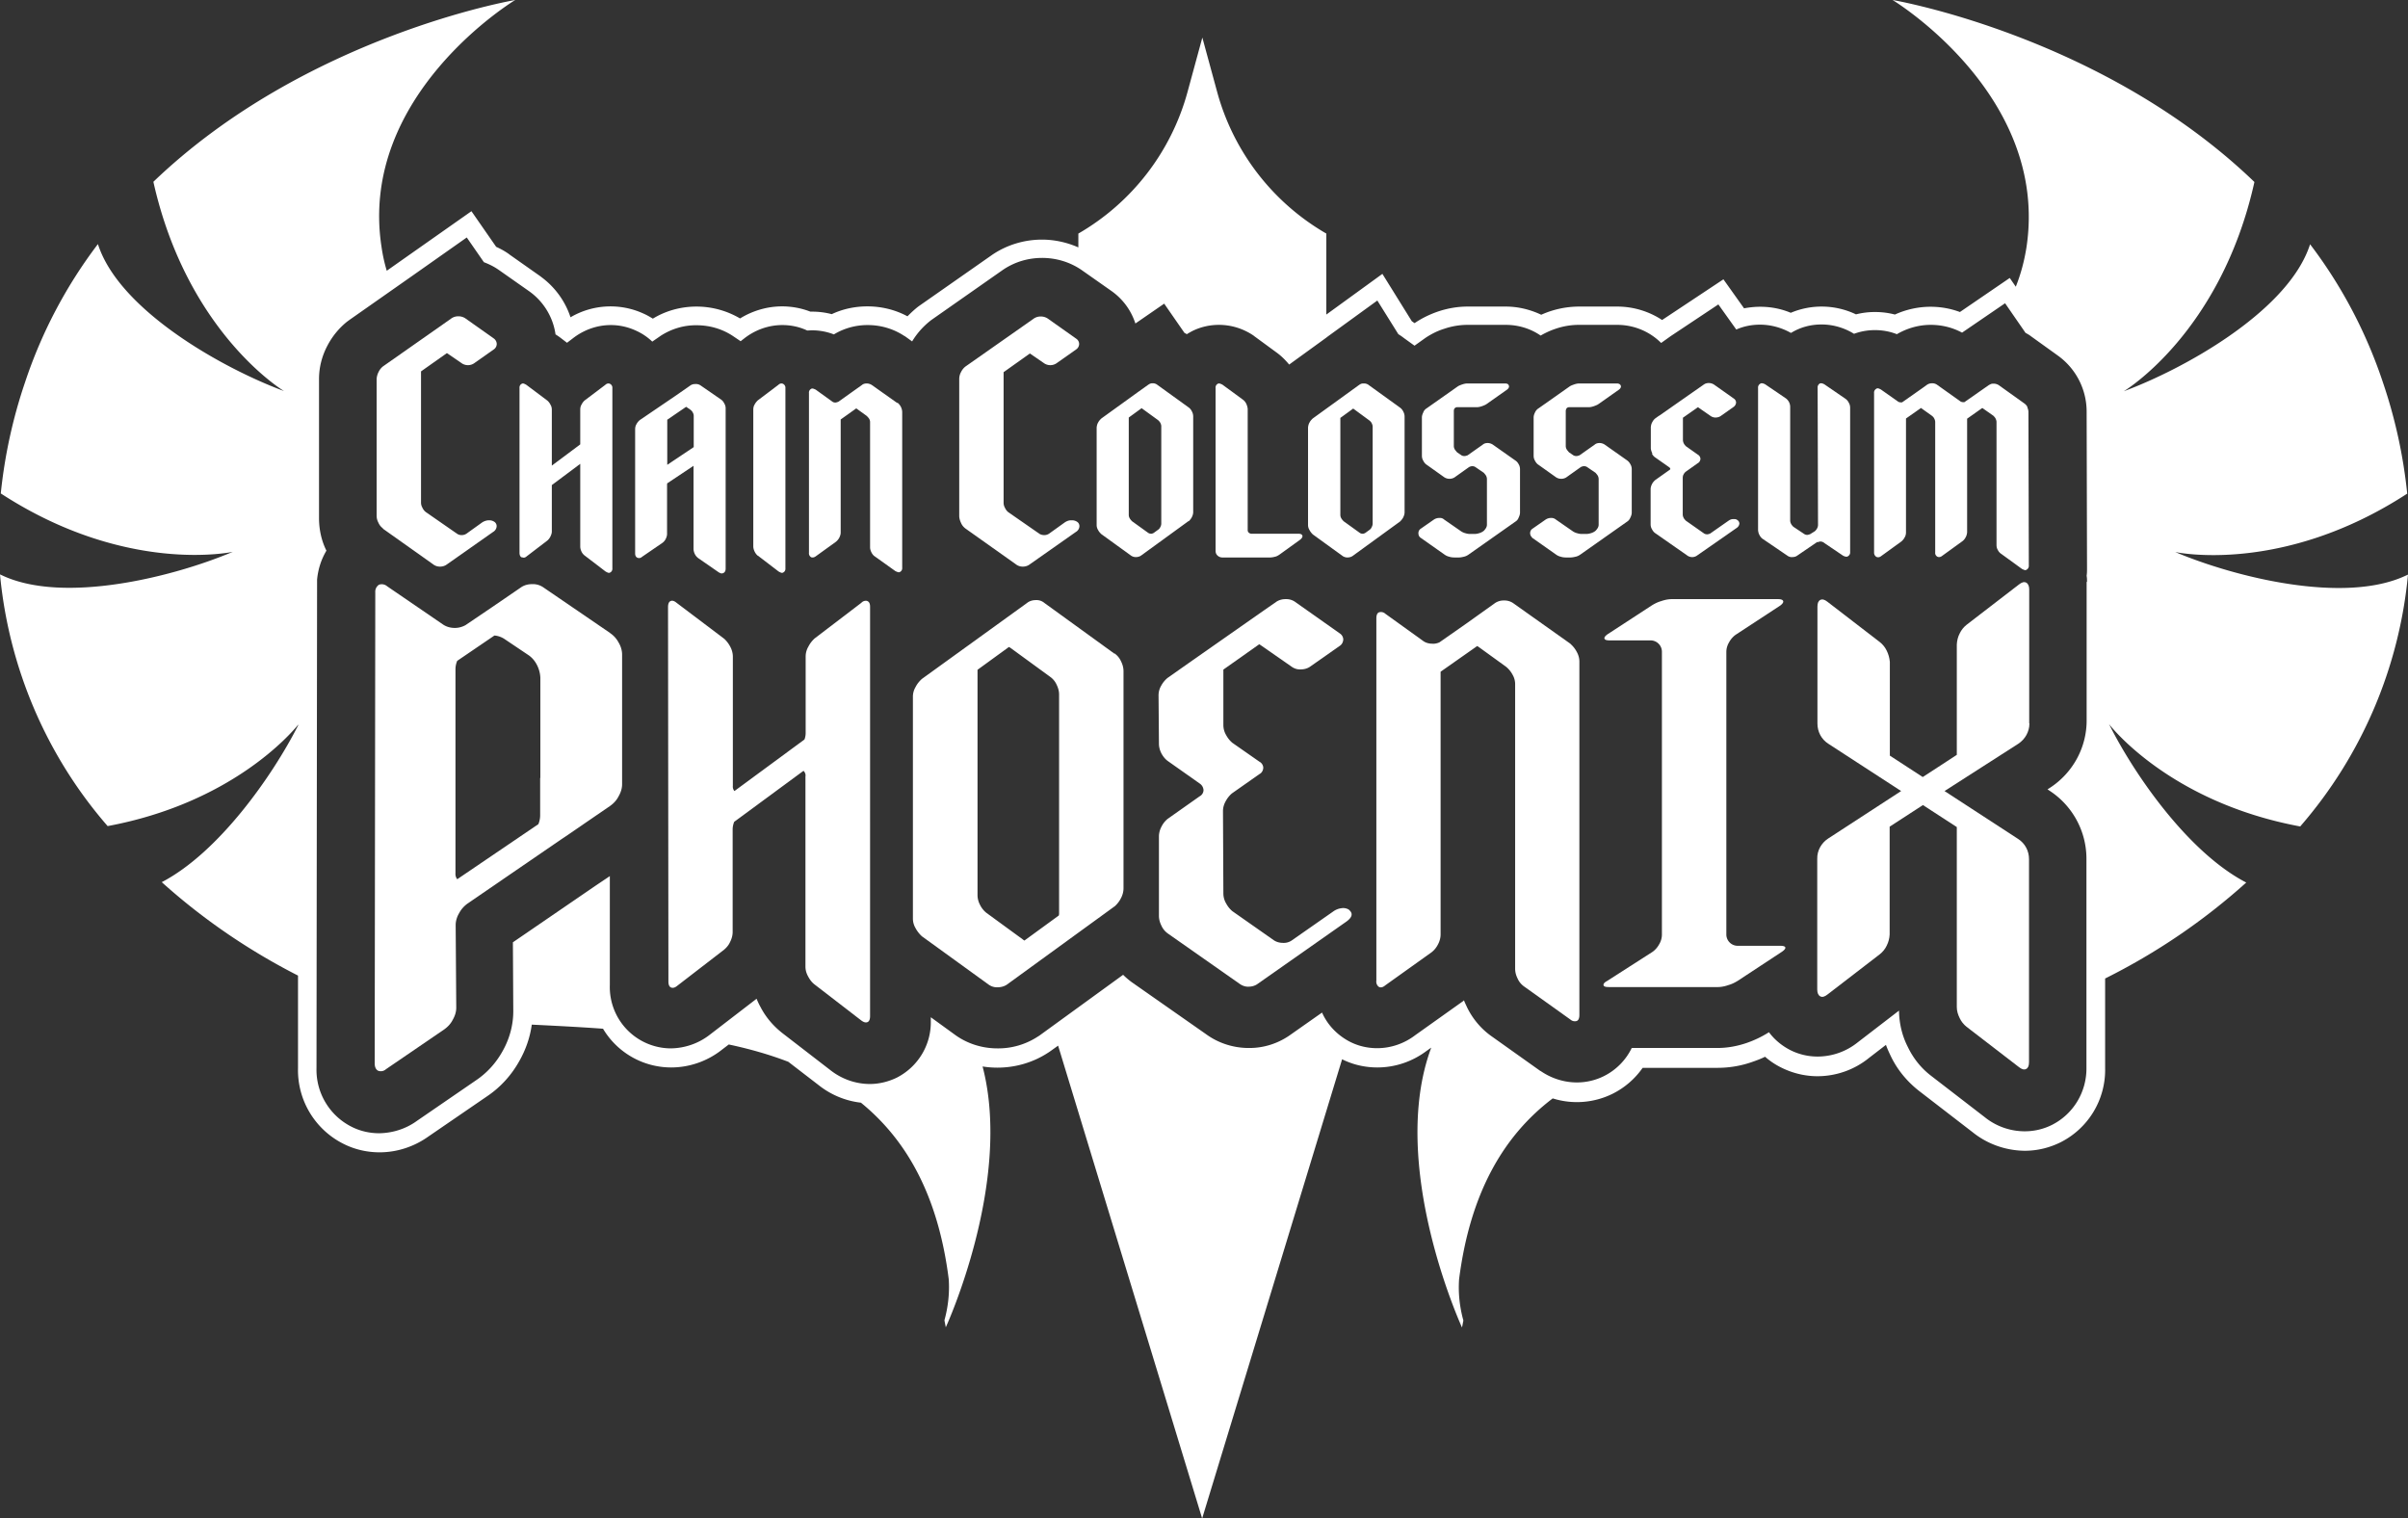
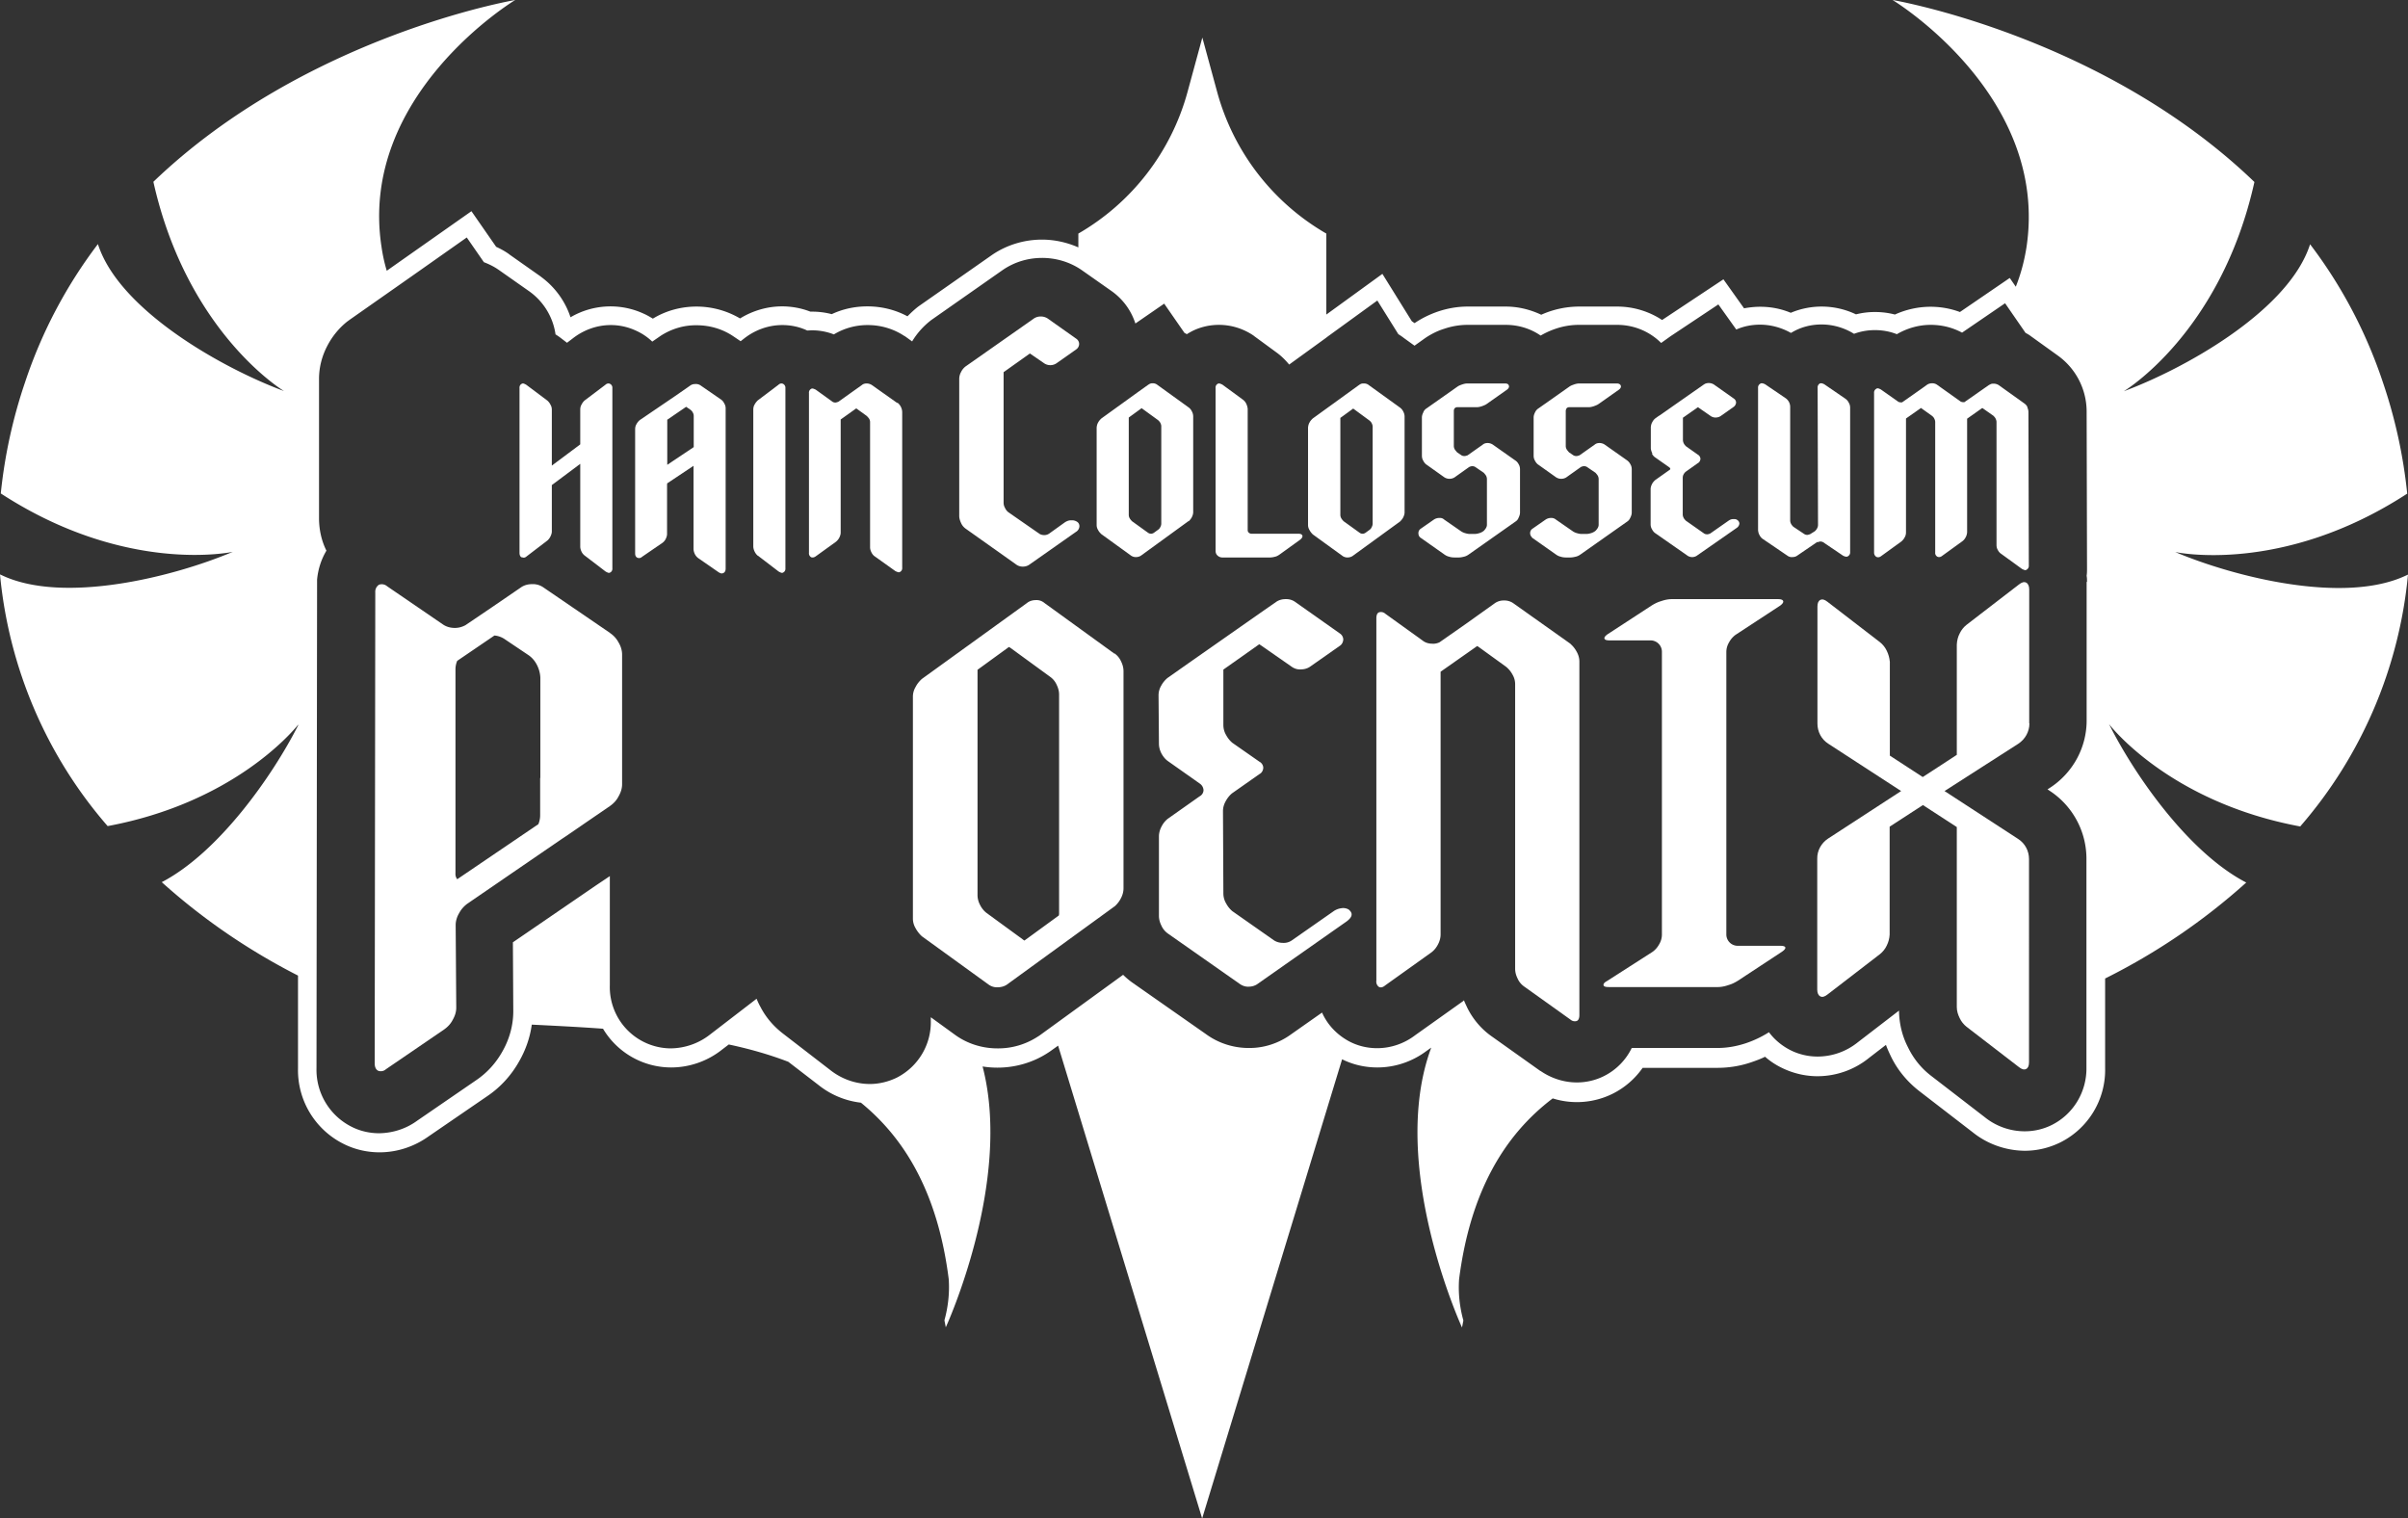
<svg xmlns="http://www.w3.org/2000/svg" id="Layer_1" data-name="Layer 1" viewBox="0 0 123.71 78">
  <rect x="0" y="0" width="123.71" height="78" fill="#333333" stroke="none" />
  <defs>
    <style>.cls-1{fill:#fff;stroke-width:0}</style>
  </defs>
  <g id="_组_280" data-name="组 280">
    <path id="_路径_10868" d="M118.18 42.45c3.15-3.63 5.08-8.15 5.53-12.93l-.13.06c-3.17 1.47-8.78.07-11.83-1.22 0 0 5.47 1.2 11.92-3-.2-1.95-.62-3.87-1.25-5.72-.85-2.55-2.11-4.95-3.74-7.09-.04.12-.08.23-.12.33-1.3 3.24-6.35 6.07-9.45 7.22 0 0 4.98-2.97 6.71-10.75C108.01 1.83 97.23 0 97.23 0s8.06 4.87 6.88 12.7c-.11.7-.29 1.38-.55 2.03l-.31-.45-2.56 1.75c-.48-.18-.99-.27-1.51-.27-.63 0-1.26.14-1.83.4-.34-.09-.68-.13-1.03-.13-.33 0-.65.04-.97.12a4.093 4.093 0 0 0-3.35-.08c-.5-.21-1.03-.31-1.57-.31-.28 0-.56.03-.83.08l-1.06-1.49-3.15 2.09a4.2 4.2 0 0 0-2.31-.69h-1.97a4.767 4.767 0 0 0-1.93.42c-.57-.27-1.19-.42-1.82-.42h-1.97c-.51 0-1.02.09-1.5.25-.41.14-.81.33-1.17.57l-.05.03-.14-.1-1.51-2.43-2.88 2.09V12a12.07 12.07 0 0 1-5.61-7.28l-.76-2.79-.76 2.79A12.07 12.07 0 0 1 55.4 12v.71c-.59-.26-1.23-.4-1.87-.4-.89 0-1.77.26-2.51.75l-.03.02-3.66 2.56-.1.07-.07.05c-.19.15-.37.32-.54.49-.63-.34-1.34-.51-2.06-.51-.63 0-1.26.13-1.83.4-.34-.09-.68-.13-1.03-.13h-.07c-.46-.18-.96-.27-1.45-.27-.76 0-1.51.22-2.16.62-.68-.4-1.45-.61-2.24-.61-.79 0-1.57.21-2.24.62-.15-.09-.3-.18-.46-.25a4.062 4.062 0 0 0-3.77.18c-.27-.82-.79-1.54-1.49-2.06l-.05-.04-1.59-1.12-.05-.04c-.2-.14-.42-.26-.64-.36l-1.27-1.83-3.64 2.56-.71.5c-.12-.4-.21-.81-.27-1.23C18.4 4.86 26.47 0 26.47 0S15.7 1.83 7.88 9.34c1.74 7.78 6.71 10.75 6.71 10.75-3.1-1.15-8.14-3.98-9.44-7.22-.04-.1-.08-.21-.12-.33a24.472 24.472 0 0 0-3.74 7.09C.66 21.48.24 23.4.04 25.35c6.45 4.2 11.92 3 11.92 3C8.92 29.64 3.3 31.04.13 29.57c-.04-.02-.09-.04-.13-.06.45 4.78 2.38 9.31 5.53 12.93 6.34-1.18 9.4-4.73 9.79-5.21v.03c-1.33 2.62-4.09 6.54-7.01 8.06 2.11 1.9 4.47 3.51 7 4.8v4.77a4.23 4.23 0 0 0 2.43 3.92c.55.26 1.15.39 1.76.39.9 0 1.78-.29 2.52-.82l3.02-2.07c.68-.46 1.24-1.08 1.64-1.8.33-.58.55-1.21.64-1.87 1.21.06 2.43.12 3.66.21a4.077 4.077 0 0 0 3.5 1.99c.95 0 1.88-.33 2.62-.92l.34-.26c1.04.22 2.07.51 3.06.89l1.56 1.2c.63.5 1.38.81 2.17.9 2.31 1.88 3.96 4.72 4.51 9.06.05.71-.03 1.43-.22 2.12l.07.36s3.44-7.47 1.89-13.4c.25.04.51.06.76.06.94 0 1.86-.27 2.64-.79l.06-.04.42-.3 7.4 24.29 7.19-23.59c.56.28 1.18.42 1.81.42.91 0 1.8-.3 2.53-.85l.24-.17c-2.25 6.05 1.58 14.38 1.58 14.38l.07-.36c-.19-.69-.27-1.4-.22-2.12.58-4.52 2.34-7.42 4.81-9.29a4.136 4.136 0 0 0 3.08-.24c.62-.31 1.15-.77 1.54-1.33h3.84c.61 0 1.21-.1 1.78-.3.23-.08.45-.16.67-.27.26.23.55.42.86.57.57.28 1.2.43 1.83.43.96 0 1.9-.33 2.65-.94l.87-.67c.07.2.16.39.25.58.34.71.85 1.32 1.47 1.8l2.75 2.12c.75.6 1.69.93 2.66.94.64 0 1.26-.15 1.83-.43a4.161 4.161 0 0 0 2.3-3.82v-4.6c2.63-1.31 5.06-2.96 7.25-4.93-2.96-1.53-5.74-5.52-7.05-8.14 0 0 3.03 4 9.83 5.26ZM107.2 29.9v7.06c.02 1.43-.71 2.76-1.91 3.53l-.1.06.1.07a4.17 4.17 0 0 1 1.9 3.51v10.71c.02 1.24-.66 2.39-1.77 2.95a3.1 3.1 0 0 1-1.4.33c-.75 0-1.48-.26-2.06-.73l-2.75-2.12c-.51-.39-.91-.89-1.19-1.47-.3-.58-.45-1.22-.46-1.88l-2.12 1.63a3.3 3.3 0 0 1-2.06.73 3.1 3.1 0 0 1-1.4-.33c-.43-.22-.81-.53-1.1-.92-.36.23-.76.42-1.17.56-.48.16-.97.25-1.48.25h-4.4c-.3.62-.8 1.13-1.42 1.44a3.1 3.1 0 0 1-1.4.33c-.66 0-1.31-.21-1.85-.58l-.04-.02-2.46-1.75c-.55-.38-.99-.9-1.28-1.49-.06-.13-.12-.25-.17-.38l-.04.04-2.46 1.75c-.56.43-1.25.67-1.96.67-.55 0-1.09-.14-1.56-.42-.56-.33-1.01-.82-1.27-1.41l-1.58 1.11c-.64.47-1.41.72-2.19.71-.79 0-1.56-.25-2.19-.71l-3.73-2.61c-.19-.13-.37-.28-.53-.44l-4.31 3.13-.05.03c-.62.41-1.35.63-2.1.62-.78 0-1.55-.24-2.18-.7l-1.24-.9v.18c.03 1.23-.65 2.36-1.74 2.92-.43.21-.91.33-1.39.33-.74 0-1.46-.26-2.04-.72l-2.45-1.89c-.46-.36-.85-.81-1.12-1.33-.08-.14-.15-.29-.21-.44l-2.38 1.83c-.58.46-1.29.71-2.03.72a3.15 3.15 0 0 1-3.13-3.25v-5.6l-.73.49-4.25 2.91.02 3.54c0 .73-.2 1.44-.56 2.07-.33.59-.78 1.09-1.34 1.47l-3.03 2.08c-.57.42-1.26.64-1.96.65-.47 0-.93-.1-1.35-.3a3.276 3.276 0 0 1-1.87-3.04l.03-24.97v-.13c.05-.53.21-1.04.48-1.49-.25-.5-.37-1.05-.38-1.61v-7.21c0-.6.15-1.18.43-1.71.25-.48.6-.91 1.03-1.25l.03-.02.08-.06 3.18-2.23 2.84-2 .88 1.27c.26.1.51.22.74.38l.03.02 1.58 1.11.04.03c.7.52 1.17 1.31 1.29 2.17.1.06.2.13.29.2l.3.23.29-.22c.56-.44 1.25-.69 1.96-.69.45 0 .89.1 1.3.29.31.14.59.33.83.56l.32-.22.1-.07c.55-.36 1.2-.56 1.86-.55.67 0 1.33.19 1.89.57l.37.25.18-.14c.56-.44 1.25-.69 1.96-.69.44 0 .88.09 1.28.28.08 0 .16-.01.24-.01.39 0 .77.07 1.13.21a3.33 3.33 0 0 1 1.74-.48c.67 0 1.32.19 1.88.56l.04.02.36.26c.24-.4.55-.75.91-1.04l.05-.04.07-.05 3.64-2.55.03-.02c.59-.39 1.27-.59 1.98-.59.7 0 1.39.2 1.98.59l.03.02 1.58 1.11.04.03c.55.41.95.97 1.16 1.62l1.48-1.02 1.04 1.5s.08.04.12.07c.08-.05.17-.1.26-.15.43-.22.91-.33 1.39-.33.63 0 1.25.19 1.78.55l.05.04 1.16.85c.23.17.44.38.62.6l1.89-1.37.09-.07 2.55-1.85 1.08 1.73c.1.06.2.13.29.2l.54.39.56-.4.03-.02c.29-.19.61-.35.94-.45.38-.13.79-.2 1.19-.2h1.97c.64 0 1.27.19 1.79.55.24-.14.5-.26.77-.35.38-.13.79-.2 1.19-.2h1.97c.85 0 1.66.33 2.26.93l.49-.35 2.45-1.63.92 1.29c.38-.17.8-.25 1.22-.25.55 0 1.1.15 1.58.42h.02c.47-.29 1.01-.43 1.56-.43.59 0 1.17.17 1.67.48.35-.13.71-.19 1.08-.19.38 0 .77.07 1.12.21.53-.31 1.13-.48 1.74-.48.56 0 1.11.13 1.61.4l2.21-1.51 1.05 1.52c.09.05.18.1.26.16l.04.03 1.35.97a3.542 3.542 0 0 1 1.49 2.86l.02 8.09c0 .12 0 .24-.02.37.02.11.02.21.02.31Z" class="cls-1" data-name="路径 10868" />
    <path id="_路径_10869" d="M91.45 48.59h-2.18a.583.583 0 0 1-.58-.58V33.5c0-.18.05-.35.14-.5.08-.15.2-.29.34-.39l2.29-1.5c.12-.09.17-.17.15-.23s-.1-.1-.27-.1h-5.45c-.18 0-.37.04-.54.1-.18.05-.34.13-.5.23l-2.27 1.48c-.12.09-.17.16-.15.22.02.06.1.09.27.09h2.1a.583.583 0 0 1 .58.58v14.53c0 .18-.05.35-.14.5-.08.15-.2.29-.34.39l-2.34 1.5c-.13.07-.19.14-.18.21s.1.1.27.1h5.6c.18 0 .37-.04.54-.1.18-.05.34-.13.5-.23l2.25-1.48c.13-.09.19-.16.18-.22-.01-.06-.1-.09-.27-.09Z" class="cls-1" data-name="路径 10869" />
    <path id="_路径_10870" d="M62.81 28.64h2.44c.09 0 .18-.02.26-.04.09-.02.17-.07.24-.12l1.04-.75s.15-.11.12-.21-.16-.1-.22-.1h-2.42s-.09-.02-.12-.06a.166.166 0 0 1-.05-.12V21a.842.842 0 0 0-.08-.27.551.551 0 0 0-.17-.2l-1.05-.77s-.1-.05-.16-.06c-.03 0-.06 0-.08.02-.08.04-.12.13-.11.22v8.36c0 .09.03.18.1.24.06.06.15.1.24.1Z" class="cls-1" data-name="路径 10870" />
    <path id="_路径_10871" d="m72.96 27.61 1.25.88c.07.05.15.09.24.11.09.03.18.04.27.04h.23c.09 0 .18-.02.26-.04.09-.02.17-.06.24-.11l2.4-1.69c.08-.05.14-.12.17-.21.04-.08.07-.17.07-.26v-2.22c0-.09-.02-.18-.07-.26a.494.494 0 0 0-.18-.2l-1.15-.81a.496.496 0 0 0-.26-.08c-.09 0-.18.02-.25.08l-.78.55s-.1.04-.16.04-.11-.01-.16-.04l-.22-.15s-.09-.1-.12-.15a.337.337 0 0 1-.05-.17v-1.83s.01-.09.05-.12c.03-.03.07-.05.12-.05h1c.09 0 .18-.02.27-.05.08-.03.17-.06.24-.11l1.05-.74c.08-.06.12-.13.1-.2s-.06-.12-.21-.12h-1.92c-.09 0-.18.02-.27.05-.08.03-.17.06-.24.11l-1.59 1.12c-.08.05-.14.12-.17.21-.04.08-.07.17-.07.26v1.96c0 .09.02.18.07.26.04.08.1.16.18.21l.9.64a.496.496 0 0 0 .52.01l.76-.54s.09-.04.15-.04.11.01.16.04l.44.3s.08.09.11.14c.03.05.05.12.05.18v2.35c0 .06-.02.12-.05.17-.03.05-.07.1-.11.14l-.04.03c-.06.04-.12.07-.19.09-.07.02-.14.04-.21.04h-.31c-.07 0-.14-.02-.21-.04a.722.722 0 0 1-.2-.09l-.88-.61a.307.307 0 0 0-.24-.08h-.02c-.09 0-.18.03-.26.08l-.69.48c-.07.05-.11.13-.11.22s.03.17.1.23Z" class="cls-1" data-name="路径 10871" />
    <path id="_路径_10872" d="m78.69 27.61 1.25.88c.07.05.15.09.24.11.09.03.18.04.27.04h.23c.09 0 .18-.02.27-.04.09-.02.17-.06.24-.11l2.4-1.69c.08-.05.13-.12.17-.21.04-.08.07-.17.07-.26v-2.22c0-.09-.02-.18-.07-.26a.551.551 0 0 0-.17-.2l-1.15-.81a.496.496 0 0 0-.26-.08c-.09 0-.18.02-.25.08l-.78.55s-.1.04-.16.04-.11-.01-.16-.04l-.22-.15s-.09-.1-.12-.15a.337.337 0 0 1-.05-.17v-1.83s.02-.09.05-.12c.03-.03.07-.05.12-.05h1c.09 0 .18-.02.27-.05.08-.03.17-.06.24-.11l1.05-.74c.08-.06.12-.13.1-.2s-.09-.12-.21-.12h-1.92c-.09 0-.18.02-.27.05-.08.03-.17.06-.24.11l-1.59 1.12c-.08.05-.14.12-.18.21-.04.08-.07.17-.07.26v1.96c0 .09.02.18.07.26.04.08.1.16.18.21l.9.64a.496.496 0 0 0 .52.01l.76-.54s.09-.04.15-.04.11.01.16.04l.44.3s.08.09.11.14c.03.05.05.12.05.18v2.35c0 .06-.02.12-.05.17-.03.05-.07.1-.11.14l-.04.03c-.06.04-.12.07-.19.09-.07.02-.14.04-.21.04h-.31c-.07 0-.14-.02-.21-.04a.722.722 0 0 1-.2-.09l-.88-.61a.35.35 0 0 0-.24-.08h-.02c-.09 0-.18.03-.26.08l-.69.48c-.07.05-.11.13-.11.22s.04.17.11.23Z" class="cls-1" data-name="路径 10872" />
    <path id="_路径_10873" d="M93.37 27.86s.1-.04.15-.04c.05 0 .1.01.15.04l1.02.69s.1.05.16.05c.03 0 .06 0 .08-.02.08-.04.13-.13.12-.22v-7.41c0-.09-.02-.18-.07-.26a.52.52 0 0 0-.18-.21l-1.08-.74s-.1-.05-.15-.05c-.03 0-.06 0-.09.02-.07.05-.11.13-.1.22l.02 7.04c0 .06-.02.13-.05.18-.03.06-.07.1-.11.14l-.24.15s-.1.04-.15.04c-.05 0-.1-.01-.15-.04l-.57-.38s-.09-.09-.11-.14a.374.374 0 0 1-.05-.18v-5.81a.551.551 0 0 0-.23-.47l-1.06-.72s-.1-.05-.16-.05c-.03 0-.06 0-.08.02-.08.04-.13.13-.12.22v7.31c.01.09.03.18.08.26.04.08.1.15.18.2l1.25.85c.07.05.16.08.25.07.09 0 .18-.02.26-.08l1.04-.71h-.01Z" class="cls-1" data-name="路径 10873" />
    <path id="_路径_10874" d="m38.94 28.55 1.06.81s.1.06.16.07c.03 0 .05 0 .08-.02.08-.04.12-.13.11-.22v-9.25a.223.223 0 0 0-.12-.22.188.188 0 0 0-.08-.02c-.06 0-.12.03-.16.07l-1.06.8c-.06.06-.12.13-.16.21-.05.08-.07.17-.07.27v7.02c0 .09.03.19.07.27.04.08.09.15.16.21Z" class="cls-1" data-name="路径 10874" />
    <path id="_路径_10875" d="M26.82 28.63s.05.02.08.02c.06 0 .12-.03.16-.07l1.06-.81c.07-.06.12-.13.16-.21.04-.08.07-.17.07-.26v-2.38l1.46-1.09v4.25c0 .09.03.19.07.27.04.08.1.15.17.2l1.06.81s.1.06.16.07c.03 0 .05 0 .08-.02.08-.04.12-.13.11-.22v-9.25a.223.223 0 0 0-.12-.22.188.188 0 0 0-.08-.02c-.06 0-.12.03-.16.07l-1.06.8c-.07.06-.12.13-.16.21-.05.08-.07.17-.07.27v1.78l-1.46 1.09v-2.87c0-.09-.02-.18-.07-.26a.652.652 0 0 0-.16-.21l-1.08-.81s-.1-.06-.16-.07c-.03 0-.05 0-.08.02-.08.04-.12.13-.11.22v8.47c0 .09.03.18.1.22Z" class="cls-1" data-name="路径 10875" />
-     <path id="_路径_10876" d="m19.67 27.16 2.58 1.83c.1.08.23.12.35.12.12 0 .24-.03.34-.1l2.39-1.68c.09-.05.16-.14.18-.25.02-.1-.02-.21-.11-.27a.463.463 0 0 0-.25-.08h-.06a.68.68 0 0 0-.32.11l-.81.58a.43.43 0 0 1-.25.07.39.39 0 0 1-.23-.07l-1.6-1.11a.578.578 0 0 1-.18-.23.519.519 0 0 1-.07-.27v-6.73l1.33-.94.73.5a.57.57 0 0 0 .7 0l.98-.69c.09-.06.15-.17.15-.28a.36.36 0 0 0-.15-.28l-1.47-1.04a.643.643 0 0 0-.35-.1.62.62 0 0 0-.35.1l-.44.31-3.08 2.16a.8.8 0 0 0-.23.29.88.88 0 0 0-.1.36v7.02c0 .13.03.25.09.36.05.12.13.22.23.29Z" class="cls-1" data-name="路径 10876" />
    <path id="_路径_10877" d="m49.61 27.16 2.58 1.83c.1.08.23.12.35.12.12 0 .24-.03.34-.1l2.39-1.68c.09-.05.16-.14.18-.25.02-.1-.02-.21-.11-.27a.47.47 0 0 0-.26-.08h-.06c-.12 0-.23.05-.32.11l-.81.58a.43.43 0 0 1-.25.07c-.08 0-.16-.02-.23-.06l-1.6-1.11a.578.578 0 0 1-.18-.23.519.519 0 0 1-.07-.27v-6.7l1.35-.96.7.48a.57.57 0 0 0 .7 0l.98-.69c.09-.06.15-.17.15-.28 0-.11-.06-.21-.15-.27l-1.47-1.04a.643.643 0 0 0-.35-.1.62.62 0 0 0-.35.1l-3.52 2.47a.8.8 0 0 0-.23.29.74.74 0 0 0-.09.36v7.02c0 .13.04.25.09.36.05.12.13.22.24.3Z" class="cls-1" data-name="路径 10877" />
    <path id="_路径_10878" d="M34.27 24.92s0-.06.01-.09l1.35-.9v4.27c0 .09.03.19.07.27.04.08.1.15.18.21l1.04.72s.1.06.15.06c.05 0 .21-.02.21-.25v-8.24c0-.09-.03-.18-.08-.26a.494.494 0 0 0-.18-.2l-1.03-.71a.423.423 0 0 0-.27-.07.43.43 0 0 0-.25.07l-.07.05-.72.5-1.81 1.23c-.07.06-.13.13-.17.21-.05.08-.07.17-.07.27v6.37c0 .22.15.24.2.24.06 0 .11-.02.15-.06l1.05-.72c.07-.05.13-.12.17-.2.04-.08.07-.17.07-.26v-2.49Zm0-3.35.98-.67.22.15c.05.04.09.08.12.14.03.05.05.11.05.18v1.6l-1.36.91v-2.31Z" class="cls-1" data-name="路径 10878" />
    <path id="_路径_10879" d="m46.09 20.7-1.3-.92a.496.496 0 0 0-.26-.08c-.09 0-.18.02-.25.08l-1.21.86s-.1.04-.15.04a.26.26 0 0 1-.15-.04l-.86-.62s-.1-.05-.16-.06c-.03 0-.06 0-.08.02-.08.04-.12.13-.11.22v8.2c-.01.09.03.17.1.22.03.02.06.02.09.02.06 0 .12-.03.16-.06l1.04-.75c.07-.06.13-.13.17-.21.04-.08.07-.17.07-.26v-5.81l.8-.57.54.39s.09.09.12.14c.03.05.05.11.05.17v6.44c0 .09.03.18.07.26.04.08.1.16.18.21l1.05.75s.1.05.16.06c.03 0 .06 0 .08-.02.08-.04.12-.13.11-.22v-7.99a.637.637 0 0 0-.24-.48Z" class="cls-1" data-name="路径 10879" />
    <path id="_路径_10880" d="M61.07 26.78c.06-.06.12-.13.16-.21.04-.08.07-.17.07-.26V21.4c0-.09-.02-.18-.07-.27a.52.52 0 0 0-.18-.21l-1.58-1.14a.384.384 0 0 0-.25-.09c-.06 0-.12.01-.17.04s-.08.05-.08.05l-.56.4-1.83 1.32c-.06.06-.12.12-.16.2-.05.08-.07.17-.08.26v5.02c0 .09.03.18.08.26.04.08.1.14.16.2l1.52 1.1c.07.05.16.08.25.08s.18-.02.26-.07l2.45-1.78Zm-1.41.12c0 .06-.02.13-.05.18-.03.06-.06.1-.12.14l-.22.16s-.09.05-.14.04a.27.27 0 0 1-.15-.05l-.82-.59s-.09-.09-.12-.15a.345.345 0 0 1-.05-.18v-5l.66-.48.84.61c.05.04.09.09.12.14.03.06.05.12.05.18v4.99Z" class="cls-1" data-name="路径 10880" />
    <path id="_路径_10881" d="m67.45 27.46 1.52 1.1c.07.05.16.08.25.08s.18-.02.26-.07l2.45-1.78c.06-.06.12-.13.16-.21.04-.08.07-.17.07-.26v-4.91c0-.09-.02-.18-.07-.27a.52.52 0 0 0-.18-.21l-1.58-1.14a.392.392 0 0 0-.26-.09c-.06 0-.11 0-.17.03s-.05.03-.05.03l-.03.02-.03.02-2.35 1.7c-.06.06-.12.12-.16.2-.05.08-.07.17-.08.26v5.02c0 .09.03.18.08.26.04.08.1.15.16.21Zm1.41-5.99.66-.48.83.61c.05.04.09.08.12.14.03.06.05.12.05.18v4.98c0 .06-.02.13-.05.18a.3.3 0 0 1-.11.14l-.22.16s-.09.05-.14.04c-.06 0-.11-.02-.15-.05l-.82-.59s-.09-.09-.12-.15a.345.345 0 0 1-.05-.18v-4.99Z" class="cls-1" data-name="路径 10881" />
    <path id="_路径_10882" d="M84.87 23.31c.04.08.1.15.18.2l.71.5c.05.04.05.07.05.08s0 .03-.05.06l-.72.51c-.07.06-.13.13-.17.21-.04.08-.07.17-.07.26v1.8c0 .09.02.18.07.26.04.08.1.16.18.21l1.62 1.13a.432.432 0 0 0 .53 0l2.01-1.4c.08-.05.14-.13.15-.23 0-.07-.04-.14-.1-.18a.238.238 0 0 0-.18-.05h-.06c-.08 0-.16.04-.23.09l-.93.65s-.09.04-.15.04-.11-.01-.16-.04l-.94-.66s-.09-.09-.11-.14a.374.374 0 0 1-.05-.18v-1.87c0-.06.01-.13.04-.18.03-.06.07-.11.12-.15l.62-.44c.08-.04.12-.13.13-.21a.26.26 0 0 0-.13-.22l-.61-.43s-.09-.09-.11-.14a.407.407 0 0 1-.05-.18v-1.15l.77-.54.65.45c.07.05.16.08.25.08s.18-.02.26-.07l.68-.48c.07-.05.11-.13.12-.21 0-.09-.04-.16-.11-.21l-1.02-.72a.496.496 0 0 0-.47-.04l-.08.05-2.23 1.56-.08.05-.14.1c-.07.05-.13.12-.17.2-.05.08-.07.17-.08.26v1.1c.01.09.04.18.08.26Z" class="cls-1" data-name="路径 10882" />
    <path id="_路径_10883" d="M104.17 20.93a.52.52 0 0 0-.18-.21l-1.3-.93a.496.496 0 0 0-.26-.08c-.06 0-.11 0-.17.03l-.08.04-1.26.88h-.07c-.06 0-.11-.02-.15-.05l-1.18-.84a.438.438 0 0 0-.25-.08c-.09 0-.18.02-.26.07l-.25.18-1.04.73h-.07a.23.23 0 0 1-.14-.04l-.88-.62s-.09-.05-.15-.06c-.03 0-.06 0-.08.02-.08.04-.13.13-.12.22v8.2c0 .09.04.17.12.22.03.01.05.02.08.02.06 0 .11-.02.15-.05l1.05-.76c.07-.06.13-.13.17-.21.05-.08.07-.17.07-.27V21.5l.77-.54.56.4c.05.04.09.08.12.14.03.06.05.12.05.18v6.7c-.01.09.03.17.11.22.03.01.05.02.08.02.06 0 .11-.02.15-.05l1.05-.76c.07-.05.13-.12.17-.2.05-.08.07-.17.08-.26v-5.84l.78-.55.57.4s.09.09.11.14c.03.06.05.12.05.18V28c0 .09.02.18.07.26.04.08.1.15.18.2l1.06.77s.1.05.15.06c.03 0 .06 0 .08-.02.08-.04.13-.13.12-.22l-.02-7.88c0-.09-.03-.19-.07-.27Z" class="cls-1" data-name="路径 10883" />
-     <path id="_路径_10884" d="M44.57 30.88c-.11-.04-.24 0-.32.09l-2.4 1.83c-.13.12-.24.26-.32.42-.09.15-.14.33-.14.51v3.93c0 .11-.02.22-.06.33l-3.6 2.65a.363.363 0 0 1-.08-.27v-6.64c0-.17-.05-.35-.13-.5a1.53 1.53 0 0 0-.31-.41l-2.45-1.85c-.12-.1-.22-.13-.31-.09-.09.04-.13.15-.13.31l.02 19.23c0 .16.04.27.13.31s.2.02.33-.09l2.4-1.85c.13-.11.24-.24.31-.4.08-.16.13-.33.13-.51v-5.27c0-.13.03-.27.08-.39l3.56-2.62c.08.08.12.18.1.29v9.77c0 .18.05.35.14.51.08.15.18.29.32.4l2.4 1.85c.13.1.24.13.33.09s.13-.15.13-.31V31.18c0-.16-.04-.26-.14-.3Z" class="cls-1" data-name="路径 10884" />
    <path id="_路径_10885" d="m31.33 32.51-3.41-2.33a.94.94 0 0 0-.58-.17c-.21 0-.41.05-.58.17l-1.52 1.04-1.33.9c-.17.09-.35.14-.54.14-.21 0-.42-.05-.6-.17l-2.88-1.97a.422.422 0 0 0-.42-.08.43.43 0 0 0-.19.39l-.03 24.19c0 .2.06.33.18.39.14.05.29.02.4-.08l3-2.05c.18-.13.33-.29.43-.49.11-.19.18-.4.18-.62l-.03-4.24c0-.22.07-.44.18-.62.1-.19.25-.36.43-.49l4.77-3.27.27-.18 2.29-1.57c.18-.13.33-.29.43-.49.11-.19.18-.4.18-.62v-6.66c0-.22-.07-.44-.18-.62-.1-.19-.25-.36-.43-.48Zm-3.58 7.46v1.91c0 .16-.03.31-.09.46l-4.17 2.83c-.07-.09-.1-.2-.09-.32V34.39c0-.15.03-.3.09-.44l1.91-1.3c.17.01.34.07.49.16l1.28.86c.18.13.32.3.42.5.1.2.16.42.17.64v5.16Z" class="cls-1" data-name="路径 10885" />
    <path id="_路径_10886" d="M69.31 46.74a.563.563 0 0 0-.4-.08c-.15.02-.3.08-.42.17l-2.12 1.48a.72.72 0 0 1-.45.13c-.17 0-.33-.04-.47-.13l-2.14-1.5c-.13-.11-.24-.25-.32-.4-.09-.15-.14-.33-.14-.51l-.02-4.23c0-.18.05-.35.14-.51.08-.15.19-.29.32-.4l1.41-.99c.12-.06.19-.18.2-.32 0-.13-.08-.26-.2-.32l-1.39-.97c-.13-.11-.24-.25-.32-.4-.09-.15-.14-.33-.14-.51V34.4l1.84-1.3c.03.01.05.03.07.04l1.61 1.12c.13.09.29.14.45.13.17 0 .33-.04.47-.13l1.54-1.08c.11-.07.17-.19.18-.32 0-.13-.07-.25-.18-.32l-2.31-1.63a.798.798 0 0 0-.47-.13c-.17 0-.33.04-.47.13l-.62.43-3.9 2.73-1.08.76c-.13.11-.24.24-.32.39-.09.15-.14.32-.14.5l.02 2.49c0 .17.05.35.13.5.08.15.19.29.33.39l1.63 1.15c.12.08.19.2.2.34 0 .13-.08.26-.2.32L60 42.06c-.14.11-.25.25-.33.41-.08.15-.13.33-.13.5v4.08c0 .18.05.35.13.51.07.16.19.3.33.4l3.68 2.58c.14.1.3.16.47.15.17 0 .34-.05.47-.15l4.56-3.2c.3-.22.34-.42.12-.6Z" class="cls-1" data-name="路径 10886" />
    <path id="_路径_10887" d="m80.69 33.08-2.96-2.1a.798.798 0 0 0-.47-.13.79.79 0 0 0-.45.13l-1.5 1.07-1.36.95c-.11.05-.24.08-.36.07-.16 0-.33-.04-.46-.13l-1.96-1.41a.335.335 0 0 0-.33-.07c-.09.04-.13.15-.13.31v18.61c-.02.12.03.25.13.32.09.05.2.03.33-.08l2.38-1.7c.14-.11.25-.25.33-.41.08-.15.13-.33.13-.5v-13.5l1.88-1.32s.05.03.08.05l1.41 1.02c.13.11.24.24.32.39.09.15.14.32.14.5v14.62c0 .18.05.35.13.51.07.16.19.3.33.4l2.38 1.7c.09.08.22.11.33.07.09-.04.13-.15.13-.31V33.99c0-.18-.05-.35-.14-.51-.08-.15-.19-.29-.32-.4Z" class="cls-1" data-name="路径 10887" />
    <path id="_路径_10888" d="m57.25 33.58-3.59-2.6a.631.631 0 0 0-.45-.15c-.16 0-.33.05-.45.15l-5.4 3.9c-.13.12-.24.25-.32.41-.09.15-.14.32-.14.5v11.4c0 .18.05.35.14.5.08.15.19.29.32.41l3.44 2.49c.13.09.29.14.45.13.17 0 .33-.04.47-.13l5.56-4.04c.13-.12.23-.25.31-.41.08-.15.13-.33.13-.5V34.48c0-.18-.05-.35-.13-.51a.99.99 0 0 0-.33-.4ZM54.4 46.99v.04l-1.77 1.29s-.07-.04-.1-.07l-1.85-1.35c-.14-.11-.25-.25-.33-.41-.08-.15-.13-.33-.13-.5V34.41l1.61-1.17c.03.01.06.03.09.05l2.03 1.48c.14.1.26.24.33.4.08.16.13.33.13.51v11.31Z" class="cls-1" data-name="路径 10888" />
    <path id="_路径_10889" d="M104.25 37.16v-6.88c0-.18-.06-.3-.16-.35-.1-.05-.22-.02-.37.1l-2.69 2.07c-.15.12-.27.27-.35.44-.09.17-.14.37-.15.57v5.67l-.98.64-.77.5-1.69-1.1V34c-.02-.2-.07-.39-.16-.57-.08-.17-.2-.32-.35-.44l-2.69-2.07c-.15-.12-.27-.15-.37-.1-.1.05-.15.16-.15.35v6c0 .42.2.81.56 1.04l3.74 2.43-3.75 2.44c-.35.23-.57.62-.56 1.04v6.72c0 .18.06.3.16.35s.22.02.37-.1l2.69-2.07c.15-.12.27-.27.35-.44.09-.18.14-.37.15-.57v-5.54l1.71-1.11 1.74 1.13v9.25c0 .2.06.39.15.57.08.17.2.32.35.44l2.69 2.07c.15.12.27.15.37.1.1-.05.15-.16.15-.35V44.14c0-.42-.2-.81-.56-1.04l-3.78-2.46 3.79-2.43c.35-.23.57-.62.57-1.04Z" class="cls-1" data-name="路径 10889" />
  </g>
</svg>